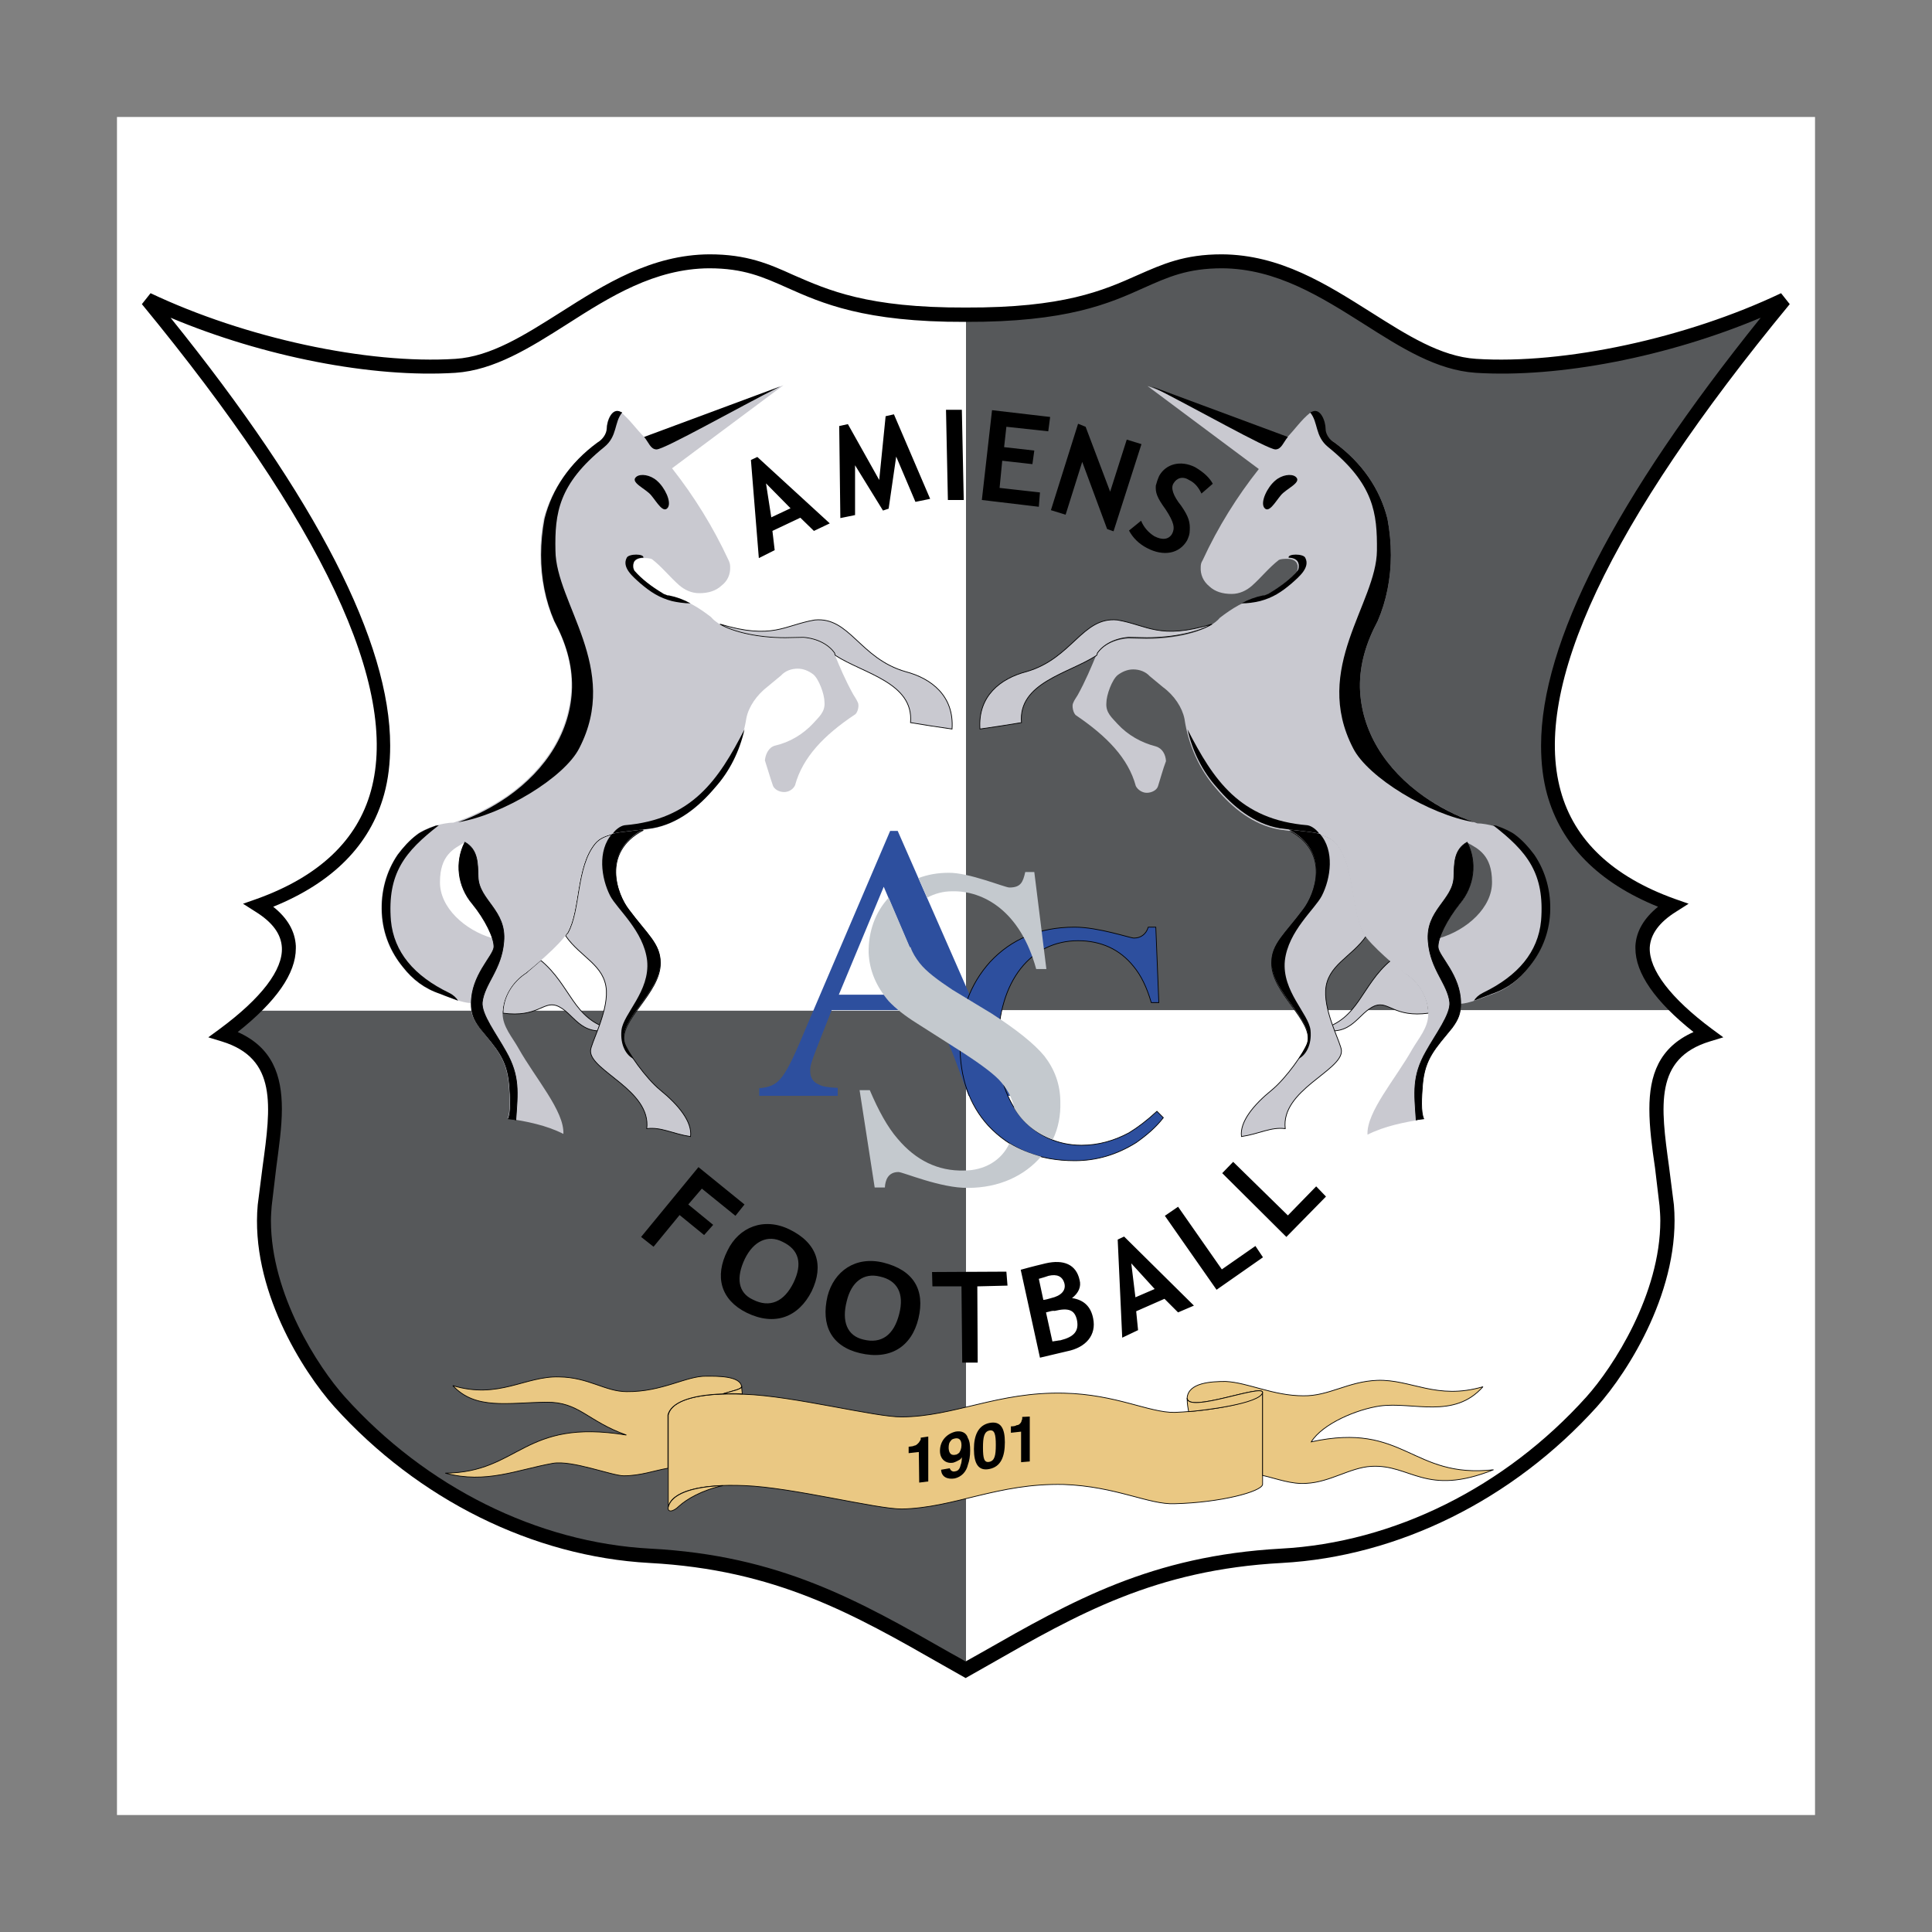
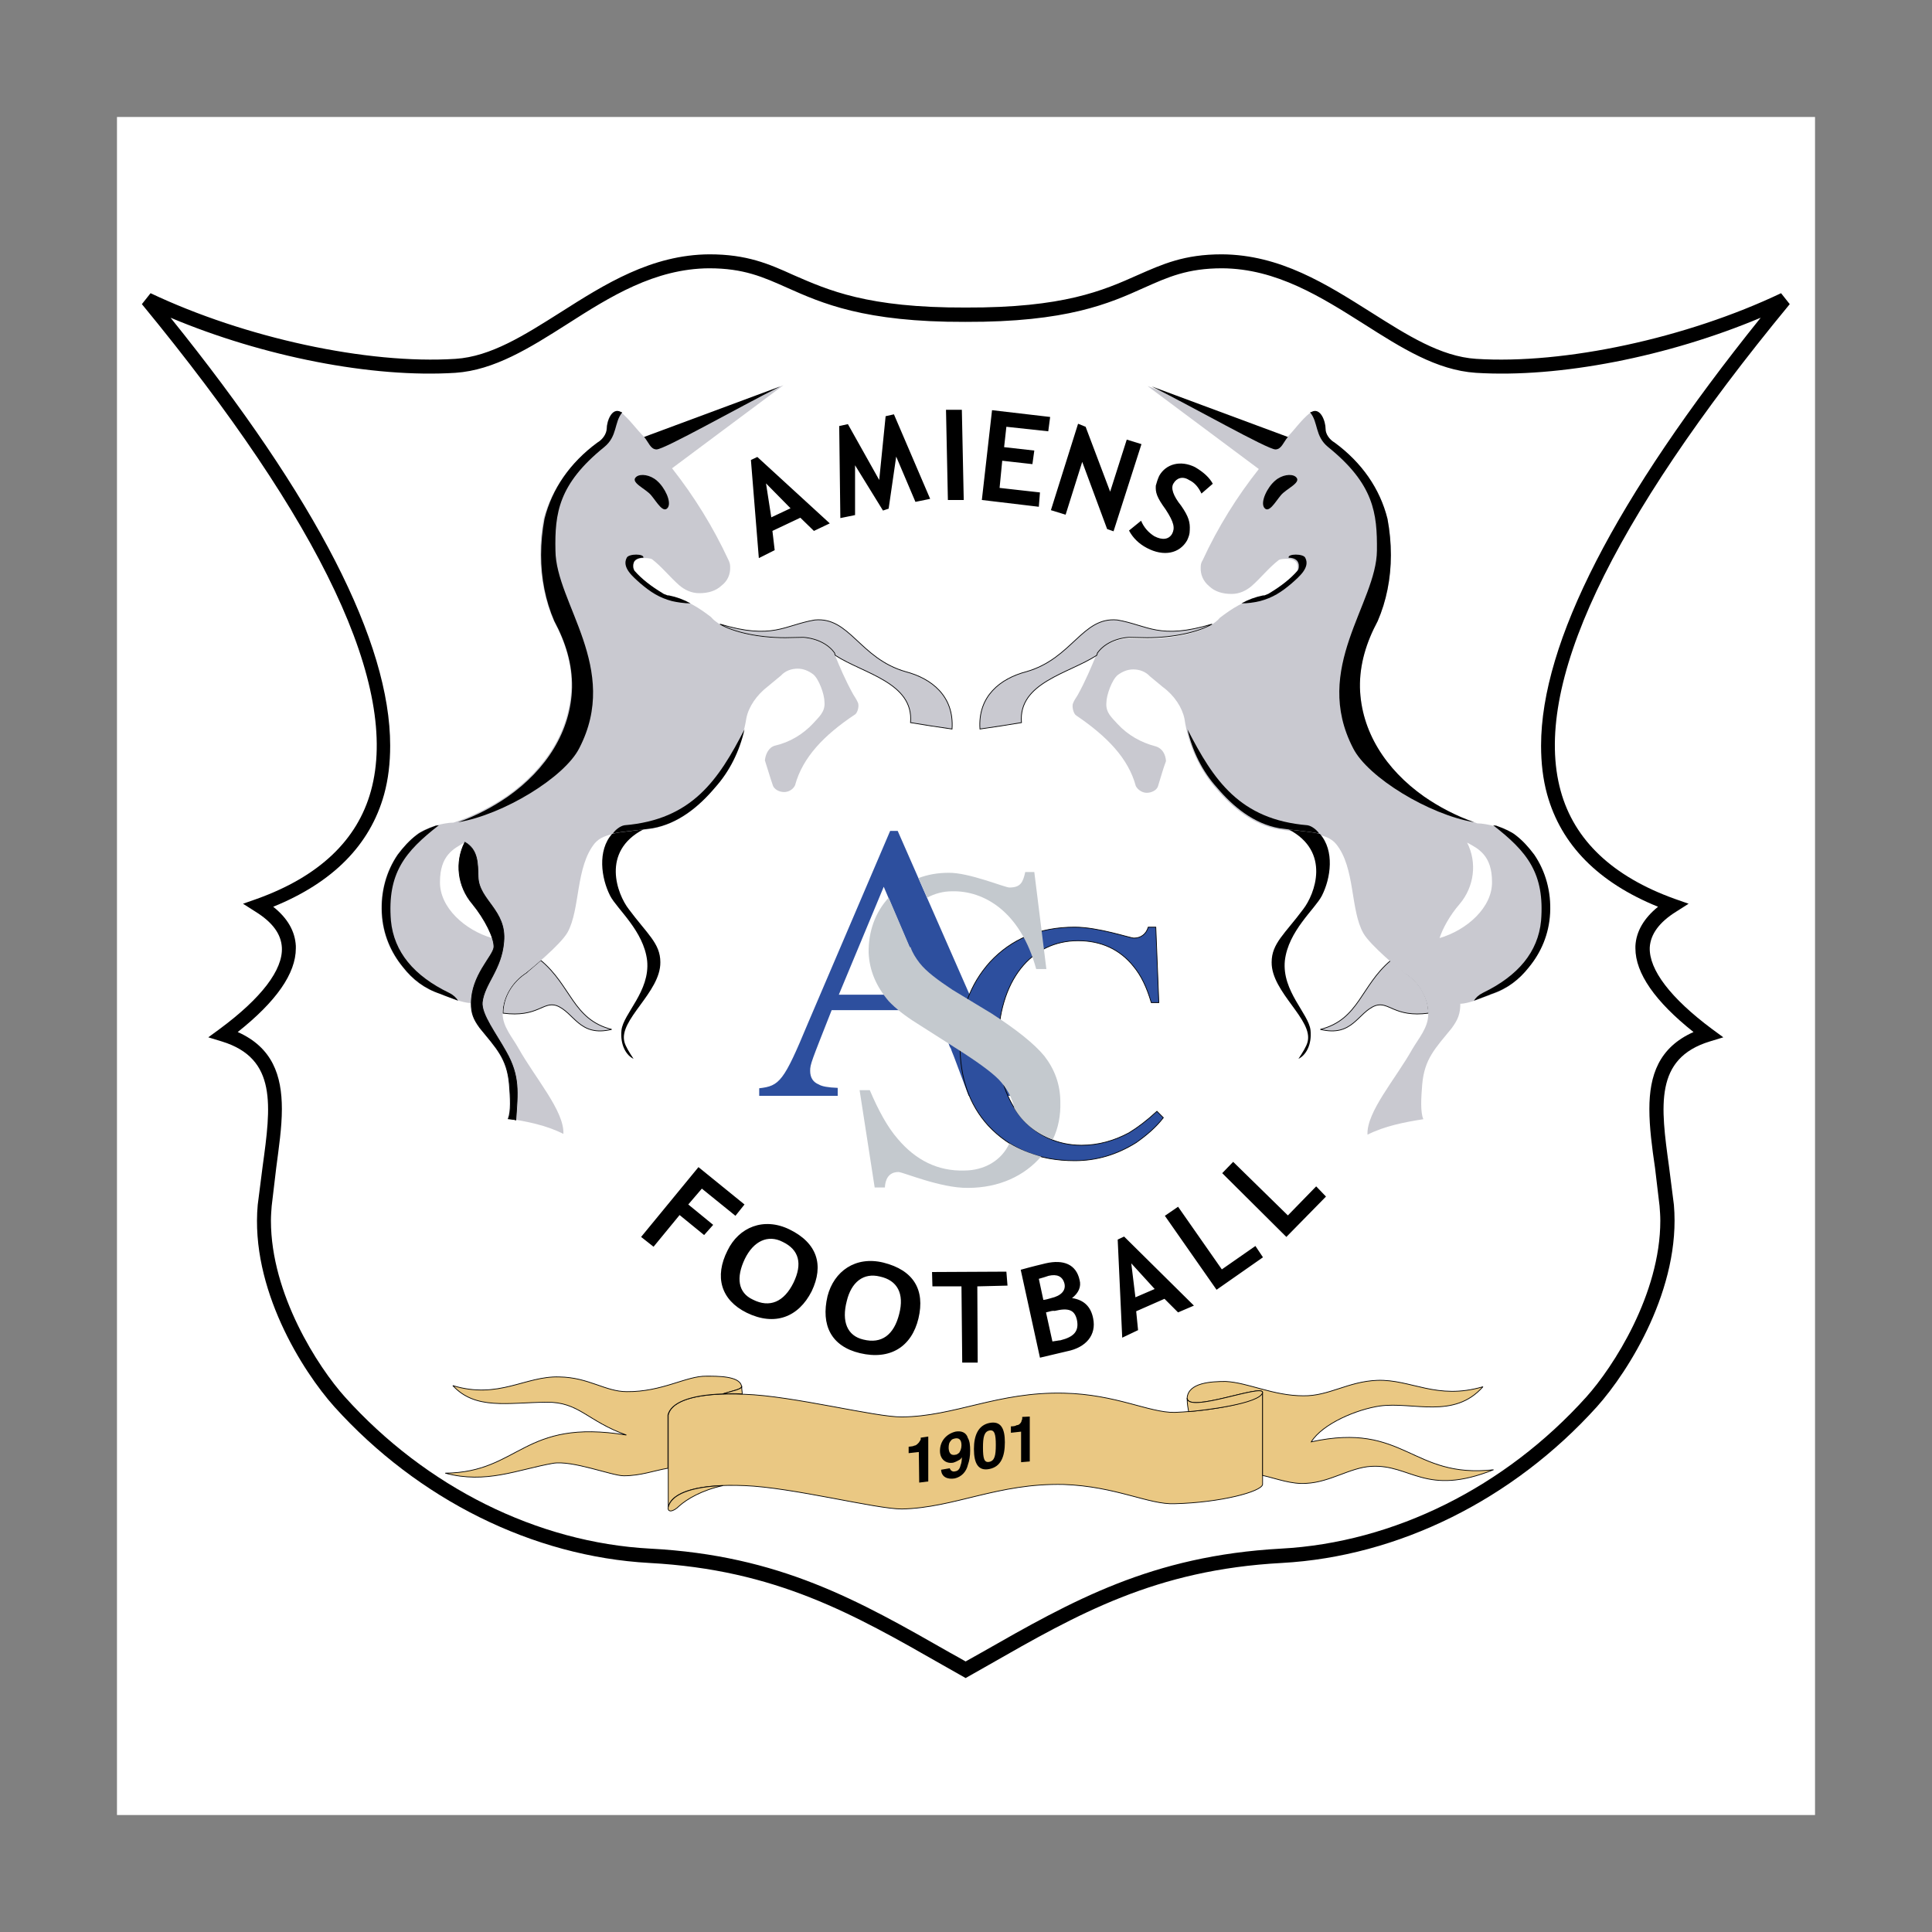
<svg xmlns="http://www.w3.org/2000/svg" version="1.1" id="Layer_1" x="0px" y="0px" viewBox="0 0 512 512" style="enable-background:new 0 0 512 512;" xml:space="preserve">
  <rect x="0" y="0" width="512" height="512" fill="#808080" stroke="none" />
  <style type="text/css">
	.st0{fill:#FFFFFF;}
	.st1{fill:#56585A;}
	.st2{fill:#2D4F9E;}
	.st3{fill:#2D4F9E;stroke:#000000;stroke-width:0.194;stroke-miterlimit:2.613;}
	.st4{fill:#C4C9CE;}
	.st5{fill:#EAC883;stroke:#000000;stroke-width:0.194;stroke-miterlimit:2.613;}
	.st6{fill:#C9C9D0;stroke:#000000;stroke-width:0.194;stroke-miterlimit:2.613;}
	.st7{fill:#C9C9D0;}
	.st8{stroke:#000000;stroke-width:0.194;stroke-miterlimit:2.613;}
</style>
  <g>
    <path class="st0" d="M31,31h450v450H31V31z" />
-     <path class="st1" d="M256,83.4v184.4h189.1c-10.5-10.1-14.4-20.3-1.8-28c-48.8-17.5-47.1-67.3,29.7-160.5   c-25,11.9-57.5,19.1-81.7,17.6c-21.5-1.4-39.7-27.6-67.3-27.7C300.9,69.3,301.2,83.6,256,83.4L256,83.4z M256,267.8v174.6   c-26.5-15.1-47.4-28.3-83.7-30.3c-36-2-64.4-21.1-82.2-40.8c-7.7-8.6-21.8-30.4-19.9-52.1C72.2,299,79,280,59.4,274   c2.7-2.1,5.3-4.1,7.5-6.2H256L256,267.8z" />
    <path class="st0" d="M256,267.8v174.6c26.5-15.1,47.4-28.3,83.7-30.3c36-2,64.4-21.1,82.2-40.8c7.7-8.6,21.8-30.4,19.9-52.1   c-2-20.3-8.7-39.3,10.8-45.3c-2.7-2.1-5.3-4.1-7.5-6.2H256z" />
    <path class="st0" d="M256,83.4v184.4H66.9c10.5-10.1,14.5-20.3,1.8-28c48.8-17.5,47.1-67.3-29.7-160.5c25,11.9,57.5,19.1,81.7,17.6   c21.5-1.4,39.7-27.6,67.3-27.7C211.1,69.3,210.8,83.6,256,83.4z" />
    <path class="st2" d="M222.3,263.6h24.1L234.2,235L222.3,263.6z M222,290.4h-20.8v-2c5.4-0.6,6.5-1.8,12.9-17.2l21.8-51h2l25.9,59   c3.5,8,4.5,8.6,9.5,9.2v2h-16.6l-3.9-10.4c-0.3-0.8-0.6-1.4-0.8-2.1l-0.3-0.5l-0.5-1.4h-0.1l-3.3-8.3h-27.4   c-5.4,13.7-5.7,14.3-5.7,16.1c0,1.8,0.8,3,2.3,3.6c0.8,0.5,2.4,0.8,5,0.9L222,290.4L222,290.4z" />
    <path class="st3" d="M284.8,245.7c6.3,0,14.7,2.9,15.7,2.9c1.7,0,3.2-0.9,3.8-2.9h2l0.8,20h-2c-1.2-4.1-2.7-7.2-4.7-9.6   c-3.6-4.5-8.6-6.8-14.7-6.8c-12.3,0-21.2,10.4-21.2,27.9c0,16,9.5,26.3,22.1,26.3c4.5,0,8.7-1.2,12.6-3.3c2.3-1.4,4.7-3.2,7.4-5.7   l1.7,1.7c-2,2.6-4.5,4.7-7.2,6.6c-5.1,3.2-10.5,4.8-16.3,4.8c-9.6,0-17.2-3.2-22.9-9.3c-5.1-5.6-7.5-12.8-7.5-21.4   c0-8.7,2.6-16,8-22C268,248.9,275.4,245.7,284.8,245.7z" />
    <path class="st4" d="M227.8,288.9h2.7c2.3,5.4,4.7,9.8,7.4,12.9c4.8,5.7,10.7,8.6,17.6,8.4c5.3,0,9.9-2.6,12-7.2   c2.6,1.6,5.5,2.7,8.4,3.5c-4.4,5.1-11.1,8.3-19.4,8.3c-7.2,0.1-17.2-4.2-18.4-4.2c-2.7,0-3.5,2.1-3.6,4.1h-2.7L227.8,288.9   L227.8,288.9z M268.8,293.7c-0.6-2.9-2-5.4-4.2-7.7c-2-2-5.7-4.7-11.4-8.3l-10.2-6.5c-3.2-2-5.6-3.9-7.5-5.9   c-3.3-3.9-5.1-8.1-5.3-12.8c-0.1-5.7,1.8-10.8,5.3-14.6l5.6,13.1h0.2c0.5,1.5,1.4,2.9,2.4,4.2c1.8,2.3,4.8,4.5,8.7,7.1l10.4,6.3   c6.5,4.2,11.3,8,14,11.3c2.7,3.5,4.2,7.5,4.2,12.2c0.1,3.4-0.5,6.8-2,9.9C274.7,300.5,271.1,297.6,268.8,293.7L268.8,293.7z    M243.4,232.7c2.4-0.9,5-1.4,8-1.4c5.3-0.1,14.9,3.9,16.1,3.9c3,0,3.6-1.4,4.2-4.1h2.4l3.2,25.7h-2.7c-4.2-15.4-14-20.8-22.3-20.6   c-2.3,0-4.6,0.6-6.6,1.7L243.4,232.7z" />
    <path d="M236.9,109.8l9.6,22.4l-3.9,0.8l-5.1-12l-2,13.8l-1.5,0.5l-7.4-12v13.2l-3.9,0.8l-0.3-24.4l2.3-0.5l8.3,14.8l1.7-16.9   L236.9,109.8L236.9,109.8z M255.4,132.5h-4.2l-0.5-23.9h4.2L255.4,132.5z M277.8,114.3l-11.1-1.2l-0.6,5.4l8,0.9l-0.5,3.6l-8-0.9   l-0.7,7.2l10.7,1.2l-0.3,3.8l-15.1-1.8l2.7-23.8l15.4,1.8L277.8,114.3L277.8,114.3z M295.1,140.8l-1.7-0.6l-6.6-17.8l-4.4,14   l-3.9-1.2l7.2-22.9l2,0.8l6.5,17.2l4.4-13.8l3.9,1.2L295.1,140.8L295.1,140.8z M219.9,138.7l-4.2,2l-3.6-3.5l-7.4,3.5l0.6,5.1   l-4.2,2.1l-2.1-26l1.7-0.8L219.9,138.7L219.9,138.7z M209.5,134.7l-6.5-6.6l1.4,9L209.5,134.7z M299.2,140.6l3.2-2.6   c0.7,1.7,1.9,3.1,3.5,4.1c2.1,1.1,3.8,0.9,4.7-0.6c0.8-1.5,0.6-3-1.7-6.5c-2.4-3.3-2.7-4.5-2.6-6.3c0.2-0.8,0.5-1.7,0.9-2.6   c1.8-3.2,5.7-4.2,9.5-2.3c2.4,1.4,3.9,2.9,4.7,4.4l-3,2.6c-0.8-1.7-1.8-2.9-3.3-3.6c-1.7-1.1-3.3-0.5-4.1,0.9   c-0.8,1.2-0.1,3.3,2,5.9c2.1,3,2.4,4.5,2.3,6.5c0,1.1-0.3,1.8-0.7,2.7c-2,3.5-6.2,4.4-10.7,2C301.8,144.1,300.2,142.5,299.2,140.6z    M194.9,322.2l-8.9-7.2l-3.6,4.2l6.6,5.4l-2.4,2.7l-6.5-5.3l-6.9,8.4l-3.3-2.6l15.2-18.5l12.2,9.9L194.9,322.2L194.9,322.2z    M267,340.7l-8,0.2l0.1,20.2h-4.1l-0.2-20.2h-7.7l-0.1-3.8l19.7-0.1L267,340.7z M282.8,358.1l-7.2,1.7l-5.1-23.3   c3.2-0.9,5.4-1.4,6.6-1.7c4.8-1.1,8.1,0.3,9,4.4c0.5,1.8-0.3,3.5-2,4.8c3.2,0.5,5,2.3,5.6,5.4C290.6,353.8,287.8,357.1,282.8,358.1   z M275.3,338.9l1.2,5.6c0.8-0.1,1.4-0.3,2.1-0.5c2.6-0.6,3.9-2,3.5-3.8c-0.5-2-2-2.6-4.2-2.1C277.1,338.4,276.3,338.6,275.3,338.9z    M277.2,347.8l1.7,7.7c0.9-0.1,1.7-0.3,2.1-0.3c3.6-0.9,5-2.4,4.4-5.4c-0.6-2.6-2.1-3.3-5.9-2.4C279,347.3,278.3,347.5,277.2,347.8   L277.2,347.8z M316.4,346l-4.2,1.8l-3.6-3.6l-7.5,3.3l0.5,5l-4.2,2l-1.2-26l1.7-0.8L316.4,346L316.4,346z M306,341.6l-6.2-6.8   l1.1,9L306,341.6L306,341.6z M334.7,333.2l-12.3,8.6l-13.7-19.6l3.5-2.4l11.6,16.6l8.9-6.2L334.7,333.2z M351.4,317.1l-10.5,10.7   l-17-16.9l2.9-3l14.5,14.2l7.5-7.7L351.4,317.1L351.4,317.1z M192.8,331.4c3-6.2,9.6-8.9,16.4-5.6c7.4,3.6,9.2,9.5,5.9,16.4   c-3.5,6.9-9.8,9.3-17.2,5.7C191,344.5,189.3,338.3,192.8,331.4z M197.4,333.6c-2.4,5-1.8,9,2.1,10.8c4.5,2.3,8.3,0.6,10.8-4.5   c2.4-5,1.5-8.7-2.9-10.8C203.5,327.1,199.7,328.9,197.4,333.6z M219.3,343.5c1.7-6.6,7.4-10.7,14.8-8.9c8,2,11.1,7.2,9.3,14.8   c-1.8,7.5-7.5,11.1-15.5,9.2C220.3,356.8,217.5,351.2,219.3,343.5L219.3,343.5z M224.4,344.8c-1.4,5.4,0.1,9.2,4.4,10.2   c4.8,1.2,8.1-1.2,9.5-6.8c1.4-5.4-0.5-8.9-5.1-9.9C228.8,337.2,225.6,339.8,224.4,344.8L224.4,344.8z" />
    <path class="st5" d="M177.1,375v24.4c0.9-4.1,8.3-6.2,20.2-5.7c12.8,0.5,34.8,6.2,41.7,6.2c14-0.3,25.4-6.9,42.9-6.5   c13.9,0.5,22.6,5.4,29.4,5.1c12.2-0.3,23-3.2,23.3-5.1V369c-0.3,2-11.1,4.8-23.3,5.3c-6.8,0.1-15.5-4.8-29.4-5.1   c-17.5-0.4-28.9,6.2-42.9,6.3c-6.9,0.1-28.9-5.6-41.7-6C185.4,369,178,370.9,177.1,375L177.1,375z" />
    <path d="M243.5,384.8l-2.7,0.3v-1.7c0.8-0.1,1.2-0.1,1.5-0.3c0.5,0,0.9-0.5,1.2-0.8c0.1-0.1,0.3-0.5,0.5-0.8V381l2-0.3v11.9   l-2.4,0.3L243.5,384.8L243.5,384.8z M249.1,384.5c0-2.6,1.7-4.5,4.1-5.1c1.5-0.3,2.9,0.2,3.3,1.7c0.5,0.8,0.6,2,0.6,3.3   c0,1.5-0.2,2.7-0.6,3.8c-0.4,1.8-1.7,3.2-3.5,3.6c-1.8,0.3-3.5-0.3-3.6-2.3l2.3-0.4c0.1,0.4,0.6,1.1,1.5,0.8   c0.8-0.1,1.2-0.8,1.4-1.7c0.2-0.5,0.3-1.2,0.3-2c-0.1,0.1-0.3,0.5-0.5,0.6c-0.5,0.3-1.1,0.6-1.7,0.8   C250.9,388,249.1,386.9,249.1,384.5L249.1,384.5z M253.3,385.5c0.3,0,0.6-0.3,0.9-0.5c0.3-0.5,0.6-1.1,0.6-2c0-1.4-0.6-2-1.7-1.8   c-0.3,0.1-0.8,0.1-1.1,0.6c-0.5,0.5-0.6,1.1-0.6,2C251.5,385.2,252.1,385.8,253.3,385.5z M260.5,383.6c0,2.9,0.3,4.1,1.7,3.8   c1.4-0.3,1.7-1.7,1.7-4.5c0-2.7-0.3-4.1-1.7-3.8C260.8,379.4,260.5,380.9,260.5,383.6L260.5,383.6z M262.2,377.1   c3-0.6,4.1,1.4,4.1,5.1c0,3.9-1.1,6.5-4.1,7.1c-2.9,0.6-4.1-1.4-4.1-5.3C258.1,380.3,259.3,377.7,262.2,377.1z M270.6,379.4   l-2.7,0.3V378c0.8,0,1.2-0.1,1.5-0.3c0.5,0,0.9-0.3,1.2-0.8c0.1-0.1,0.1-0.5,0.3-0.8v-0.6l2-0.1v11.9l-2.3,0.2L270.6,379.4   L270.6,379.4L270.6,379.4z" />
    <path class="st5" d="M196.5,367.3c-0.5-2.7-6.6-2.6-9.3-2.6c-5.3-0.1-11.7,4.2-21.1,4.1c-5.7,0-10.1-3.8-17.9-3.9   c-9-0.3-16,6-28.2,2.3c6,6.5,14.6,4.5,24.8,4.4c8.7-0.1,10.8,5,21.2,8.7c-27.5-4.5-28.2,9.9-48,10.1c10.8,2.9,19-0.9,28.5-2.6   c5.1-0.9,15.7,3.3,18.8,3.3c4.5,0,8.1-1.4,11.7-2V375c0.8-3.3,5.9-5.3,14.5-5.6C194.3,368.5,196.7,368.2,196.5,367.3L196.5,367.3z" />
    <path class="st5" d="M196.7,369.4c-2.1-0.1-3.3-0.1-5.1,0c2.7-0.9,5.1-1.2,5-2.1C196.5,368.1,196.7,368.7,196.7,369.4z M180,399.1   c2-1.8,6-4.2,11.6-5.4c-8.4,0.3-13.7,2.3-14.5,5.7C176.8,400.8,178.3,400.8,180,399.1z" />
    <path class="st6" d="M349.9,272.8c8.6,2.1,9.9-4.5,14.6-6.3c3.6-1.2,5,3.2,14.1,2c0-4.4-2.6-8.4-6.2-10.7c-0.5-0.5-2-1.7-3.8-3.3   C360.6,261.2,360.2,270.2,349.9,272.8L349.9,272.8z" />
-     <path class="st6" d="M362.1,248c-3.9,5.7-10.4,7.7-10.8,14.5c-0.3,6.2,4.2,14.1,4.2,16c0.1,5.3-16.1,10.4-14.9,20.6   c-3.8-0.5-6.9,1.4-11.6,2.1c-0.5-3.9,3.2-8.4,8-12.3c3.9-3.2,8.7-10.1,9.5-12.5c1.7-5.9-9.6-13.2-9.5-21.2c0-5,3.5-7.5,8.4-14.1   c3-3.9,7.4-15.2-3.9-21.1c6.2,0.8,10.5,0.8,12.8,3.6c5.1,6.3,3.8,17.5,7.2,23.6C361.7,247.4,362,247.7,362.1,248z" />
    <path class="st7" d="M353.7,117.3c7.2,5.3,12,12.2,14,20.2c0.6,3.2,0.9,6.4,0.9,9.6c0,6.2-1.2,12.2-3.5,17.5   c-3,5.6-4.8,11.4-4.7,17.6c0.3,11.6,6.8,21.7,17,28.9c4.4,3,9.1,5.4,14.1,7.1c1.2,0,3,0.3,4.8,0.8c2.3,0.8,4.1,1.7,5,2.4   c2,1.5,3.6,3.3,5.1,5.3c3,4.4,4.5,9.8,4.2,15.5c-0.3,5.6-2.4,10.4-5.6,14.3c-2.6,3.3-5.7,5.7-9.9,7.1c-2.4,0.9-6,2.4-8.1,2.4   c0,2.6-0.6,4.2-2.3,6.5c-4.4,5.4-7.2,8.1-7.8,14.9c-0.3,3.6-0.5,7.4,0.3,9.2c-5.1,0.8-10.2,1.8-14.8,4.1c-0.3-6,7.4-14.7,11.9-22.7   c1.7-2.9,4.2-5.7,4.2-9.2c0-4.4-2.6-8.6-6.2-10.8c-1.2-0.9-9.2-7.5-11-10.7c-3.5-6.2-2.1-17.3-7.2-23.6c-2.6-3.2-7.8-2.7-15.2-3.9   c-6.8-1.2-12.3-5.7-16.6-10.8c-4.4-5-7.4-11.6-8.4-18.5c-0.6-3-2.7-6.2-5.7-8.4l-3.5-2.9c-1.1-1.2-2.7-1.8-4.4-1.8   c-1.5,0-2.9,0.6-4.1,1.5c-1.5,1.2-3,5.3-3,7.4c-0.2,2.6,1.5,3.9,3,5.6c2.7,2.9,6.2,4.9,10.1,5.9c1.7,0.5,2.6,2.1,2.7,3.9   c-0.8,2.1-1.4,4.4-2.1,6.6c-0.3,1.1-1.7,1.8-3,1.8c-1.2,0-2.4-0.8-2.9-1.8c-2-7.4-7.7-13.2-15.8-18.7c-0.8-0.5-1.2-2.6-0.8-3.3   c0.3-0.8,0.8-1.4,1.2-2.1c2-3.6,3.6-7.4,5-10.8c1.5-2.3,4.5-3.9,8.3-4.2c1.7,0,3.2,0.1,4.8,0.1c9.2,0,17-2.4,19.6-5.6   c3-2.3,6.6-4.7,11.1-5.6c0.2,0,0.5,0,0.6-0.1c0.4-0.2,0.9-0.3,1.1-0.5c3-1.8,5.6-3.8,7.5-6c0.2-0.3,0.3-0.6,0.3-1.1   c0-0.3,0-0.6-0.1-0.8c-0.2-0.9-1.2-1.5-2.6-1.5c-0.8,0-1.7,0-2.3,0.3c-2.7,2.1-4.7,4.7-7.2,6.9c-1.4,1.2-3.2,2.1-5.3,2.1   c-2.4,0-4.4-0.6-5.9-2c-1.7-1.4-2.4-3.2-2.3-5.1c0-0.6,0.1-1.2,0.5-1.8c4.1-8.9,9.2-17,14.9-24.2l-29.5-22l36.9,13.7   c2.1-2.1,3.8-4.7,6.2-6.6c2.4-1.4,3.8,2.4,3.8,4.5C351.3,115,352.3,116.5,353.7,117.3L353.7,117.3z M388.8,223.3   c2.7,5.3,1.9,11.7-2,16.3c-2.6,3-4.5,6.5-5.3,9c7.2-2.1,14-8.1,13.9-14.9C395.4,226.7,391.8,224.9,388.8,223.3L388.8,223.3z" />
    <path d="M344.1,280.6c1.2-1.8,2.1-3.3,2.4-4.4c1.7-5.9-9.6-13.2-9.5-21.2c0-5,3.5-7.5,8.4-14.1c3-3.9,7.4-15.2-3.9-21.1   c3.3,0.5,6,0.6,8.3,1.2c3.9,4.4,2.9,11.7,0.5,16.4c-1.8,3.5-8.9,9.3-9.8,17.2c-0.8,8.1,6.3,14,6.8,18.4   C347.7,277,346,279.7,344.1,280.6L344.1,280.6z M353.7,117.3c7.2,5.3,12,12.2,14,20.2c0.6,3.2,0.9,6.4,0.9,9.6   c0,6.2-1.2,12.2-3.5,17.5c-3,5.6-4.8,11.4-4.7,17.6c0.3,11.6,6.8,21.7,17,28.9c3.9,2.7,8.4,5.1,13.3,6.8c-12-2-28.2-11.9-32.1-19.6   c-11-21.2,6.2-38.4,6.3-52.4c0.1-9.9-0.8-17.6-12.9-27.4c-3.6-2.9-2.6-6.6-4.8-9.2c0.1-0.1,0.1-0.1,0.3-0.1   c2.4-1.4,3.8,2.4,3.8,4.5C351.3,115,352.3,116.5,353.7,117.3L353.7,117.3z" />
-     <path class="st8" d="M381.1,251c0.1,2.4,6,7.4,6,14.9c0,2.6-0.6,4.2-2.3,6.5c-4.4,5.4-7.2,8.1-7.8,14.9c-0.3,3.6-0.5,7.4,0.3,9.2   c-0.6,0.1-1.4,0.1-2,0.3c-0.5-7.2-1.1-11.6,2.6-18.1c2.6-4.7,6.6-9.9,6.3-13.1c-0.6-5-5.1-8.6-5.7-16c-0.8-8.4,6.6-11,6.8-17.2   c0.1-3.6,0-7.2,3.5-9.2c2.7,5.3,1.9,11.7-2,16.3C383.4,243.7,381,248.6,381.1,251L381.1,251z" />
    <path d="M395.7,218.7c0.1,0,0.5,0.1,0.8,0.1c2.3,0.8,4.1,1.7,5,2.4c2,1.5,3.6,3.3,5.1,5.3c3,4.4,4.5,9.8,4.2,15.5   c-0.3,5.6-2.4,10.4-5.6,14.3c-2.6,3.3-5.7,5.7-9.9,7.1c-1.4,0.6-3.2,1.2-4.7,1.8c0.5-0.8,1.2-1.5,2.4-2.1   c9.3-4.5,14.6-10.8,15.4-19.1C409.4,231.4,404.7,225.7,395.7,218.7L395.7,218.7z M305.2,102.4l36.1,13.4c-1.2,1.4-1.7,3.3-3.3,3.3   C335.9,119.1,316.2,107.9,305.2,102.4L305.2,102.4z M349.6,220.9c-2.7-0.6-6.2-0.8-10.5-1.4c-6.8-1.2-12.3-5.7-16.6-10.8   c-3.8-4.2-6.5-9.6-7.8-15.4c6.9,13.4,13.8,23.9,31.8,25.4C347.7,218.9,349,220,349.6,220.9L349.6,220.9z M343.3,126.3   c-1.1-0.8-3.6-0.5-5.4,1.1c-2.1,1.8-3.9,5.6-2.9,7.1c1.2,1.7,2.9-1.4,4.4-3.2C340.8,129.5,345.3,127.8,343.3,126.3L343.3,126.3z    M329,159.9c1.8-1,3.7-1.7,5.7-2.1c0.2,0,0.5,0,0.6-0.1c0.4-0.2,0.9-0.3,1.1-0.5c3-1.8,5.6-3.8,7.5-6c0.2-0.3,0.3-0.6,0.3-1.1   c0-0.3,0-0.6-0.1-0.8c-0.2-0.9-1.2-1.5-2.6-1.5c-0.3-1.1,3.9-1.1,4.4,0c1.4,2.6-1.7,5.1-3.6,6.8c-2.7,2.3-5,3.8-8.4,4.7   C332.2,159.7,330.6,159.9,329,159.9L329,159.9z" />
    <path class="st6" d="M290.6,173.7c-7.4,4.8-20.8,7.2-19.9,17.8c-3.6,0.6-7.4,1.2-11,1.7c-0.6-8.7,5.4-13.4,12.3-15.2   c12.2-3.5,14.8-14.6,24.1-13.7c8.1,1.4,11.1,5.3,25.1,1.1c-3.6,2.1-10.1,3.6-17.3,3.6c-1.7,0-3.2-0.1-4.8-0.1   c-3.8,0.3-6.8,2-8.3,4.2C290.8,173.1,290.8,173.4,290.6,173.7L290.6,173.7z M162.1,272.8c-8.6,2.1-9.9-4.5-14.6-6.3   c-3.6-1.2-5,3.2-14.2,2c0-4.4,2.6-8.4,6.2-10.7c0.5-0.5,2-1.7,3.8-3.3C151.4,261.2,151.8,270.2,162.1,272.8L162.1,272.8z" />
-     <path class="st6" d="M149.9,248c3.9,5.7,10.4,7.7,10.8,14.5c0.3,6.2-4.2,14.1-4.2,16c-0.1,5.3,16.1,10.4,14.9,20.6   c3.8-0.5,6.9,1.4,11.6,2.1c0.5-3.9-3.2-8.4-8-12.3c-3.9-3.2-8.7-10.1-9.5-12.5c-1.7-5.9,9.6-13.2,9.5-21.2c0-5-3.5-7.5-8.4-14.1   c-3-3.9-7.4-15.2,3.9-21.1c-6.2,0.8-10.5,0.8-12.8,3.6c-5.1,6.3-3.8,17.5-7.2,23.6C150.3,247.4,150,247.7,149.9,248z" />
    <path class="st7" d="M158.3,117.3c1.4-0.8,2.4-2.3,2.4-3.6c0-2.1,1.4-5.9,3.8-4.5c2.4,2,4.1,4.5,6.2,6.6l36.9-13.7l-29.5,22   c5.9,7.5,10.9,15.6,14.9,24.2c0.3,0.6,0.5,1.2,0.5,1.8c0.1,2-0.6,3.8-2.3,5.1c-1.5,1.4-3.5,2-5.9,2c-2.1,0-3.9-0.9-5.3-2.1   c-2.6-2.3-4.5-4.8-7.2-6.9c-0.6-0.3-1.5-0.3-2.3-0.3c-1.4,0-2.4,0.6-2.6,1.5c-0.1,0.2-0.1,0.5-0.1,0.8c0,0.5,0.1,0.8,0.3,1.1   c2,2.3,4.5,4.2,7.5,6c0.2,0.1,0.6,0.3,1.1,0.5c0.2,0.1,0.5,0.1,0.6,0.1c4.5,0.9,8.1,3.3,11.1,5.6c2.6,3.2,10.4,5.6,19.6,5.6   c1.7,0,3.2-0.1,4.8-0.1c3.8,0.3,6.8,2,8.3,4.2c1.4,3.5,3,7.2,5,10.8c0.5,0.8,0.9,1.4,1.2,2.1c0.5,0.8,0,2.9-0.8,3.3   c-8.1,5.4-13.8,11.3-15.8,18.7c-0.5,1.1-1.7,1.8-2.9,1.8c-1.4,0-2.7-0.8-3-1.8c-0.8-2.3-1.4-4.5-2.1-6.6c0.2-1.8,1.1-3.5,2.7-3.9   c3.9-0.9,7.4-3,10.1-5.9c1.5-1.7,3.2-3,3-5.6c0-2.1-1.5-6.2-3-7.4c-1.2-0.9-2.6-1.5-4.1-1.5c-1.7,0-3.3,0.6-4.4,1.8l-3.5,2.9   c-3,2.3-5.1,5.4-5.7,8.4c-1.1,6.9-4.1,13.5-8.4,18.5c-4.2,5.1-9.8,9.6-16.6,10.8c-7.4,1.2-12.6,0.8-15.2,3.9   c-5.1,6.3-3.8,17.5-7.2,23.6c-1.8,3.2-9.8,9.8-11,10.7c-3.6,2.3-6.2,6.5-6.2,10.8c0,3.5,2.6,6.3,4.2,9.2c4.5,8,12.2,16.7,11.9,22.7   c-4.5-2.3-9.6-3.3-14.8-4.1c0.8-1.8,0.6-5.6,0.3-9.2c-0.6-6.8-3.5-9.5-7.8-14.9c-1.7-2.3-2.3-3.9-2.3-6.5c-2.1,0-5.7-1.5-8.1-2.4   c-4.2-1.4-7.4-3.8-9.9-7.1c-3.2-3.9-5.3-8.7-5.6-14.3c-0.3-5.7,1.2-11.1,4.2-15.5c1.5-2,3.2-3.8,5.1-5.3c0.9-0.8,2.7-1.7,5-2.4   c1.8-0.5,3.6-0.8,4.8-0.8c5-1.7,9.8-4.1,14.2-7.1c10.2-7.2,16.7-17.3,17-28.9c0.2-6.2-1.7-12-4.7-17.6c-2.3-5.3-3.5-11.3-3.5-17.5   c0-3.3,0.3-6.6,0.9-9.6C146.3,129.5,151.1,122.6,158.3,117.3L158.3,117.3z M116.6,233.7c-0.1,6.8,6.6,12.8,13.8,14.9   c-0.8-2.6-2.7-6-5.3-9c-3.9-4.5-4.6-10.9-2-16.3C120.2,224.9,116.6,226.7,116.6,233.7z" />
    <path d="M167.9,280.6c-1.2-1.8-2.1-3.3-2.4-4.4c-1.7-5.9,9.6-13.2,9.5-21.2c0-5-3.5-7.5-8.4-14.1c-3-3.9-7.4-15.2,3.9-21.1   c-3.3,0.5-6,0.6-8.3,1.2c-3.9,4.4-2.9,11.7-0.5,16.4c1.8,3.5,8.9,9.3,9.8,17.2c0.8,8.1-6.3,14-6.8,18.4   C164.3,277,166,279.7,167.9,280.6L167.9,280.6z M158.3,117.3c-7.2,5.3-12,12.2-14,20.2c-0.6,3.2-0.9,6.4-0.9,9.6   c0,6.2,1.2,12.2,3.5,17.5c3,5.6,4.8,11.4,4.7,17.6c-0.3,11.6-6.8,21.7-17,28.9c-3.9,2.7-8.4,5.1-13.2,6.8c12-2,28.2-11.9,32.1-19.6   c11-21.2-6.2-38.4-6.3-52.4c-0.2-9.9,0.8-17.6,12.9-27.4c3.6-2.9,2.6-6.6,4.8-9.2c-0.2-0.1-0.2-0.1-0.3-0.1   c-2.4-1.4-3.8,2.4-3.8,4.5C160.7,115,159.7,116.5,158.3,117.3L158.3,117.3z" />
    <path class="st8" d="M130.9,251c-0.2,2.4-6,7.4-6,14.9c0,2.6,0.6,4.2,2.3,6.5c4.4,5.4,7.2,8.1,7.8,14.9c0.3,3.6,0.5,7.4-0.3,9.2   c0.6,0.1,1.4,0.1,2,0.3c0.5-7.2,1.1-11.6-2.6-18.1c-2.6-4.7-6.6-9.9-6.3-13.1c0.6-5,5.1-8.6,5.7-16c0.8-8.4-6.6-11-6.8-17.2   c-0.1-3.6,0-7.2-3.5-9.2c-2.7,5.3-1.9,11.7,2,16.3C128.6,243.7,131,248.6,130.9,251L130.9,251z" />
    <path d="M116.3,218.7c-0.2,0-0.5,0.1-0.8,0.1c-2.3,0.8-4.1,1.7-5,2.4c-2,1.5-3.6,3.3-5.1,5.3c-3,4.4-4.5,9.8-4.2,15.5   c0.3,5.6,2.4,10.4,5.6,14.3c2.6,3.3,5.7,5.7,9.9,7.1c1.4,0.6,3.2,1.2,4.7,1.8c-0.5-0.8-1.2-1.5-2.4-2.1   c-9.3-4.5-14.6-10.8-15.4-19.1C102.6,231.4,107.3,225.7,116.3,218.7L116.3,218.7z M206.8,102.4l-36.1,13.4c1.2,1.4,1.7,3.3,3.3,3.3   C176.1,119.1,195.8,107.9,206.8,102.4L206.8,102.4z M162.4,220.9c2.7-0.6,6.2-0.8,10.5-1.4c6.8-1.2,12.3-5.7,16.6-10.8   c3.8-4.2,6.5-9.6,7.8-15.4c-6.9,13.4-13.9,23.9-31.8,25.4C164.3,218.9,163,220,162.4,220.9L162.4,220.9z M168.7,126.3   c1.1-0.8,3.6-0.5,5.4,1.1c2.1,1.8,3.9,5.6,2.9,7.1c-1.2,1.7-2.9-1.4-4.4-3.2C171.2,129.5,166.7,127.8,168.7,126.3L168.7,126.3z    M183,159.9c-1.8-1-3.7-1.7-5.7-2.1c-0.1,0-0.5,0-0.6-0.1c-0.5-0.2-0.9-0.3-1.1-0.5c-3-1.8-5.6-3.8-7.5-6c-0.1-0.3-0.3-0.6-0.3-1.1   c0-0.3,0-0.6,0.1-0.8c0.1-0.9,1.2-1.5,2.6-1.5c0.3-1.1-3.9-1.1-4.4,0c-1.4,2.6,1.7,5.1,3.6,6.8c2.7,2.3,5,3.8,8.4,4.7   C179.4,159.6,181.3,159.9,183,159.9z" />
    <path class="st6" d="M221.4,173.7c7.4,4.8,20.8,7.2,19.9,17.8c3.6,0.6,7.4,1.2,11,1.7c0.6-8.7-5.4-13.4-12.3-15.2   c-12.2-3.5-14.8-14.6-24.1-13.7c-8.1,1.4-11.1,5.3-25.1,1.1c3.6,2.1,10.1,3.6,17.3,3.6c1.7,0,3.2-0.1,4.8-0.1   c3.8,0.3,6.8,2,8.3,4.2C221.2,173.1,221.2,173.4,221.4,173.7z" />
    <path class="st5" d="M393,367.5c-12.3,3.6-19-2-28-1.7c-7.8,0.3-12.8,4.2-19.6,4.1c-8,0-14.6-3.5-20.6-3.8c-3.8,0-9.9,0.3-10.2,4.4   c0.1,4.1,20-3.8,20-1.5v22c3.9,0.9,7.7,2.4,11.6,2.1c6.3-0.3,11.6-4.2,17.2-4.5c10.5-0.6,14.3,8.1,32.4,0.9   c-21.8,2.4-23.5-12.8-48.3-7.4c3-4.8,12-8.6,18.2-9.5C374.5,371.4,385.3,376.2,393,367.5L393,367.5z" />
    <path class="st5" d="M314.6,370.5c0.1,4.1,20-3.8,20-1.5c-0.5,3-15.8,4.8-19.6,5.1C314.9,373.4,314.6,372.2,314.6,370.5z" />
    <path d="M148.5,82.8c-9.5,6-18.4,11.7-27.8,12.3c-23.4,1.5-55.9-5.6-80.8-17.4l-2.3,2.9c47.8,58.1,68.3,101.5,60.7,129   c-3.6,13.1-13.8,22.7-30.2,28.6l-3.7,1.3l3.3,2.1c4.5,2.8,6.8,5.9,7,9.5c0.3,5.9-5.4,13.4-16.5,21.6l-3,2.2l3.6,1.1   c14.7,4.5,13,17.1,10.8,33.1l-1.3,10.2c-2,22.1,11.8,44,20.3,53.5c22.2,24.6,52.6,39.7,83.5,41.4c33.5,1.8,54,13.5,77.8,27.1l6,3.4   l6-3.4c23.8-13.6,44.3-25.3,77.8-27.1c30.9-1.7,61.3-16.8,83.5-41.4c8.5-9.5,22.3-31.5,20.4-53.5l-1.3-10.2   c-2.2-16-3.9-28.6,10.8-33.1l3.6-1.1l-3-2.2c-11-8.2-16.7-15.7-16.5-21.6c0.2-3.5,2.5-6.7,7-9.5l3.3-2.1l-3.7-1.3   c-16.4-5.9-26.6-15.5-30.2-28.6c-7.6-27.5,12.8-70.9,60.7-129l-2.3-2.9c-25,11.9-57.4,18.9-80.8,17.4c-9.4-0.6-18.3-6.3-27.8-12.3   c-11.9-7.5-24.1-15.3-39.6-15.4c-10,0-15.7,2.6-22.3,5.5c-9.2,4.1-19.6,8.7-45.6,8.6c-26,0.1-36.4-4.6-45.6-8.6   c-6.6-3-12.4-5.5-22.3-5.5C172.6,67.5,160.3,75.3,148.5,82.8L148.5,82.8z M303.1,76.3c6.5-2.9,11.6-5.2,20.8-5.2   c14.4,0.1,26.2,7.6,37.6,14.8c9.9,6.3,19.2,12.2,29.6,12.9c22.2,1.4,51-4.3,75.5-14.6c-38.6,48-58.2,86.1-58.2,113.4   c0,4.6,0.5,8.9,1.6,12.9c3.7,13.4,13.6,23.4,29.4,29.8c-3.7,3-5.8,6.5-6,10.4c0,0.2,0,0.4,0,0.6c0,6.6,5.2,14.1,15.4,22.2   c-9.2,4.1-11.7,11.5-11.7,20.4c0,4.9,0.7,10.2,1.5,15.6l1.2,10.1c0.1,1.3,0.2,2.6,0.2,3.9c0,19.5-12.5,38.8-19.6,46.7   c-21.5,23.9-51,38.6-80.9,40.2c-34.4,1.9-55.3,13.8-79.5,27.6l-4.1,2.3c-1.2-0.7-4.1-2.3-4.1-2.3c-24.2-13.8-45.1-25.8-79.5-27.6   c-29.9-1.6-59.4-16.3-80.9-40.2c-7.1-7.9-19.6-27.2-19.6-46.7c0-1.3,0.1-2.6,0.2-3.9l1.2-10.1c0.7-5.4,1.5-10.7,1.5-15.6   c0-8.9-2.5-16.3-11.7-20.4c10.2-8.1,15.4-15.5,15.4-22.2c0-0.2,0-0.4,0-0.6c-0.2-3.9-2.2-7.4-6-10.4c15.8-6.4,25.7-16.4,29.4-29.8   c1.1-4,1.6-8.3,1.6-12.9c0-27.4-19.5-65.4-58.2-113.4c24.5,10.3,53.4,16,75.5,14.6c10.3-0.7,19.7-6.6,29.6-12.9   c11.4-7.3,23.2-14.7,37.6-14.8c9.2,0,14.3,2.3,20.8,5.2c9,4,20.3,9.1,47.1,9C282.8,85.4,294,80.4,303.1,76.3L303.1,76.3z" />
  </g>
</svg>